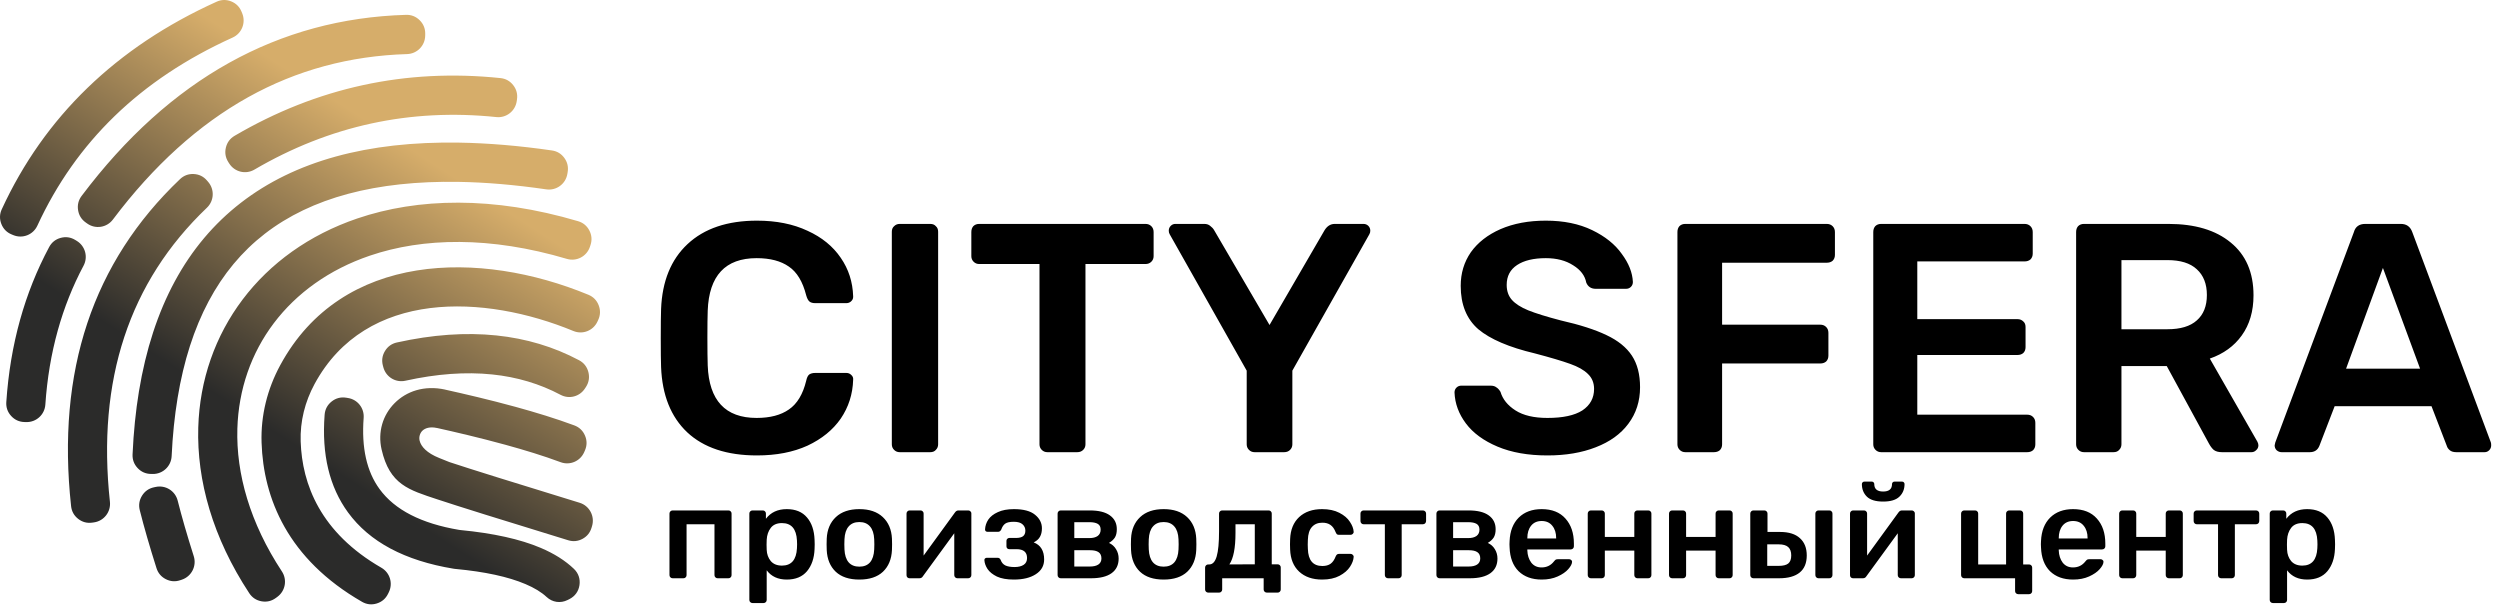
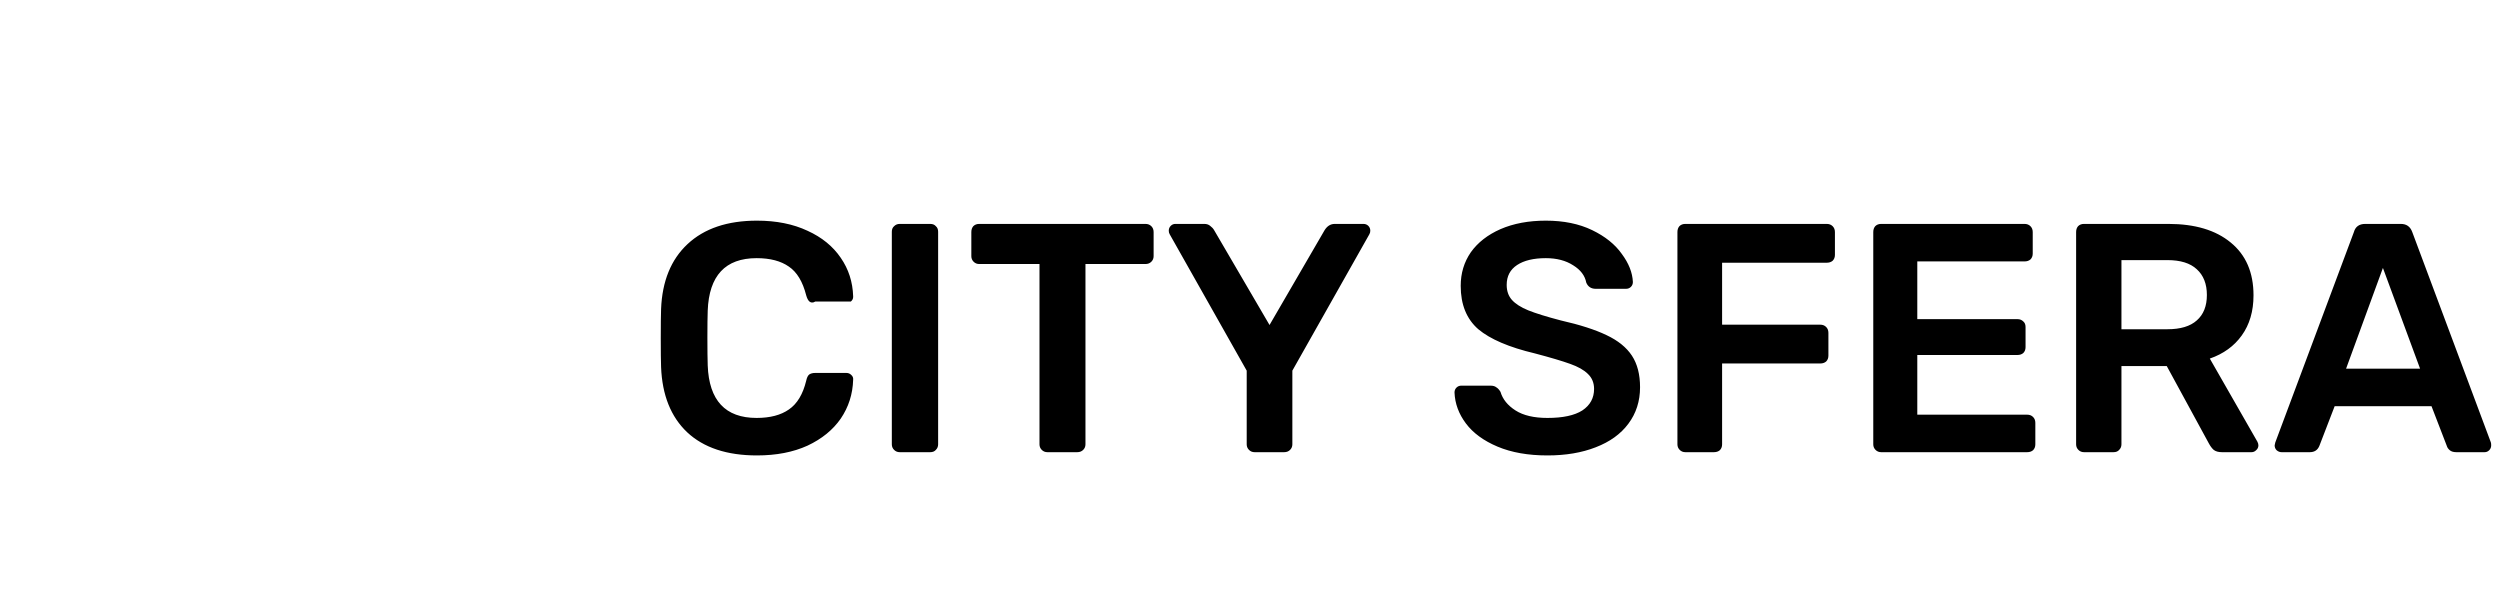
<svg xmlns="http://www.w3.org/2000/svg" width="575" height="141" viewBox="0 0 575 141" fill="none">
-   <path d="M25.283 115.422C25.531 117.727 23.914 119.817 21.628 120.146L21.218 120.204C20.026 120.375 18.935 120.085 17.984 119.344C17.031 118.603 16.481 117.616 16.351 116.412C12.974 85.375 21.326 60.304 41.404 41.2C42.285 40.363 43.35 39.967 44.562 40.026C45.775 40.085 46.796 40.583 47.591 41.503L47.878 41.836C49.381 43.574 49.256 46.188 47.594 47.773C29.692 64.858 22.254 87.408 25.283 115.422ZM19.216 61.108C16.728 65.783 14.751 70.748 13.288 76.004C11.787 81.4 10.833 87.088 10.429 93.066C10.273 95.366 8.341 97.133 6.045 97.077L5.62 97.067C4.407 97.035 3.375 96.563 2.559 95.664C1.742 94.765 1.367 93.69 1.45 92.477C1.895 85.85 2.951 79.543 4.618 73.556C6.251 67.69 8.478 62.115 11.299 56.833C11.876 55.751 12.772 55.034 13.952 54.713C15.132 54.391 16.267 54.554 17.31 55.192L17.669 55.412C19.612 56.601 20.289 59.098 19.217 61.111L19.216 61.108ZM26.342 26.723C18.95 33.882 13.032 42.277 8.59 51.908C7.624 54.002 5.186 54.958 3.062 54.078L2.663 53.912C1.543 53.448 0.749 52.635 0.308 51.503C-0.134 50.371 -0.1 49.234 0.408 48.13C5.308 37.501 11.868 28.206 20.087 20.247C28.365 12.231 38.278 5.613 49.823 0.393C50.922 -0.104 52.046 -0.13 53.164 0.316C54.284 0.763 55.084 1.556 55.545 2.672L55.709 3.071C56.592 5.218 55.618 7.682 53.509 8.637C42.888 13.438 33.831 19.468 26.339 26.723H26.342ZM83.269 138.418C66.178 128.591 60.577 114.609 60.161 101.793C59.96 95.568 61.476 89.491 64.453 83.993C78.638 57.798 110.394 57.49 135.332 67.795C136.457 68.259 137.253 69.075 137.695 70.212C138.136 71.349 138.099 72.491 137.583 73.597L137.404 73.979C136.434 76.061 134.007 77.009 131.889 76.134C111.483 67.703 84.196 66.443 72.35 88.32C70.135 92.412 69.007 96.918 69.154 101.52C69.473 111.386 73.696 122.508 87.717 130.578C89.689 131.714 90.435 134.188 89.421 136.229L89.235 136.605C88.689 137.705 87.811 138.447 86.639 138.804C85.468 139.161 84.33 139.029 83.269 138.418ZM80.048 117.863C75.762 111.995 73.967 104.504 74.663 95.391C74.759 94.148 75.308 93.114 76.283 92.341C77.258 91.569 78.388 91.275 79.613 91.47L80.042 91.539C82.251 91.893 83.811 93.874 83.64 96.114C83.119 102.978 84.34 108.436 87.299 112.487C90.797 117.278 96.898 120.407 105.598 121.872C105.703 121.89 105.792 121.902 105.898 121.911C113.492 122.641 119.648 124.009 124.366 126.011C127.469 127.329 130.013 128.937 131.998 130.834C133.041 131.833 133.494 133.158 133.28 134.589C133.066 136.019 132.243 137.154 130.952 137.799L130.545 138.003C128.916 138.819 127.046 138.547 125.713 137.302C124.532 136.199 122.912 135.211 120.854 134.338C116.88 132.651 111.522 131.49 104.785 130.86C104.744 130.857 104.71 130.852 104.671 130.849L104.51 130.829C104.445 130.821 104.39 130.815 104.325 130.803C93.087 128.949 84.993 124.635 80.048 117.863ZM93.235 87.569C90.999 88.064 88.77 86.709 88.173 84.489L88.066 84.093C87.749 82.915 87.908 81.784 88.538 80.743C89.168 79.698 90.093 79.034 91.28 78.77C99.45 76.957 107.073 76.416 114.148 77.148C121.025 77.859 127.37 79.76 133.183 82.85C134.288 83.438 135.017 84.365 135.327 85.58C135.638 86.795 135.445 87.961 134.761 89.01L134.527 89.368C133.309 91.232 130.901 91.854 128.939 90.814C124.154 88.276 118.915 86.712 113.224 86.124C107.101 85.491 100.437 85.974 93.235 87.569ZM130.396 59.546C112.736 54.316 97.317 54.634 85.065 58.803C75.705 61.989 68.195 67.428 62.974 74.338C57.795 81.192 54.856 89.541 54.593 98.603C54.292 108.954 57.493 120.268 64.837 131.43C66.095 133.341 65.644 135.9 63.808 137.262L63.453 137.524C62.471 138.252 61.359 138.514 60.158 138.301C58.957 138.087 58.001 137.457 57.329 136.436C48.909 123.643 45.246 110.493 45.6 98.328C45.918 87.365 49.505 77.227 55.825 68.86C62.104 60.55 71.065 54.031 82.175 50.25C96.1 45.51 113.403 45.082 132.962 50.874C134.121 51.218 134.992 51.938 135.551 53.013C136.109 54.088 136.196 55.218 135.813 56.368L135.674 56.787C134.941 58.981 132.608 60.201 130.396 59.546ZM125.65 43.554C118.448 42.507 111.723 41.932 105.481 41.831C86.463 41.52 71.612 45.492 60.929 53.751C50.345 61.932 43.652 74.517 40.851 91.501C40.153 95.733 39.695 100.204 39.477 104.911C39.37 107.229 37.447 109.045 35.136 109.013L34.712 109.006C33.508 108.989 32.477 108.533 31.653 107.654C30.827 106.775 30.436 105.716 30.489 104.509C30.721 99.379 31.21 94.552 31.956 90.025C35.139 70.725 42.962 56.258 55.422 46.625C67.786 37.066 84.515 32.46 105.604 32.805C112.309 32.914 119.424 33.514 126.947 34.604C128.13 34.775 129.088 35.353 129.794 36.32C130.5 37.288 130.76 38.379 130.565 39.563L130.493 40C130.114 42.308 127.956 43.89 125.65 43.554ZM35.993 130.673C34.399 125.646 33.117 121.203 32.146 117.341C31.851 116.165 32.025 115.042 32.664 114.013C33.303 112.984 34.229 112.332 35.412 112.079L35.821 111.994C38.074 111.513 40.304 112.906 40.868 115.147C41.79 118.805 43.022 123.066 44.566 127.933C45.277 130.176 44.05 132.587 41.823 133.325L41.42 133.458C40.292 133.831 39.187 133.746 38.129 133.202C37.071 132.66 36.353 131.81 35.993 130.673ZM114.169 26.927C104.255 25.901 94.663 26.394 85.394 28.406C76.109 30.421 67.145 33.959 58.501 39.016C56.513 40.179 53.966 39.56 52.728 37.614L52.506 37.265C51.855 36.241 51.668 35.12 51.952 33.939C52.236 32.758 52.913 31.846 53.958 31.235C63.446 25.676 73.287 21.791 83.474 19.581C93.67 17.367 104.215 16.826 115.105 17.96C116.308 18.085 117.298 18.634 118.043 19.592C118.788 20.548 119.079 21.646 118.908 22.848L118.85 23.259C118.524 25.546 116.456 27.166 114.166 26.93L114.169 26.927ZM93.636 12.44C80.436 12.836 68.259 16.134 57.107 22.337C45.708 28.676 35.326 38.065 25.961 50.501C24.562 52.36 21.938 52.762 20.05 51.408L19.701 51.158C18.724 50.457 18.136 49.499 17.955 48.307C17.773 47.116 18.047 46.025 18.771 45.064C28.905 31.597 40.222 21.386 52.721 14.435C65.157 7.519 78.714 3.846 93.389 3.414C94.602 3.379 95.658 3.796 96.522 4.649C97.385 5.503 97.817 6.557 97.801 7.775L97.794 8.2C97.762 10.503 95.93 12.371 93.636 12.44ZM87.896 97.573C88.416 95.76 89.399 94.091 90.762 92.719C93.454 90.009 97.561 88.548 102.386 89.605L102.399 89.618C106.622 90.556 112.572 91.929 118.593 93.582C123.186 94.843 127.898 96.28 132.099 97.842C133.246 98.269 134.077 99.064 134.554 100.196C135.033 101.326 135.026 102.478 134.534 103.603L134.363 103.996C133.449 106.087 131.076 107.097 128.943 106.302C125.021 104.839 120.564 103.481 116.201 102.286C110.191 100.637 104.488 99.318 100.47 98.425L100.469 98.435C98.947 98.101 97.782 98.43 97.117 99.099C96.853 99.367 96.655 99.712 96.543 100.103C96.429 100.497 96.412 100.92 96.508 101.336C96.822 102.714 98.192 104.202 101.001 105.33L103.23 106.224C103.314 106.258 103.388 106.284 103.473 106.314C107.977 107.809 117.926 110.918 133.32 115.637C135.577 116.329 136.857 118.739 136.169 121.004L136.049 121.398C135.705 122.532 135.005 123.386 133.963 123.943C132.921 124.5 131.826 124.606 130.696 124.26C115.273 119.531 105.242 116.398 100.607 114.857C94.042 112.676 89.624 111.499 87.762 103.362C87.306 101.366 87.378 99.389 87.897 97.578L87.896 97.573Z" fill="url(#paint0_linear_1186_2)" />
-   <path d="M174.1 104.75C167.2 104.75 161.85 102.975 158.05 99.425C154.3 95.875 152.3 90.875 152.05 84.425C152 83.075 151.975 80.875 151.975 77.825C151.975 74.725 152 72.475 152.05 71.075C152.3 64.675 154.325 59.7 158.125 56.15C161.975 52.55 167.3 50.75 174.1 50.75C178.55 50.75 182.425 51.525 185.725 53.075C189.025 54.575 191.575 56.65 193.375 59.3C195.175 61.9 196.125 64.85 196.225 68.15V68.3C196.225 68.7 196.05 69.05 195.7 69.35C195.4 69.6 195.05 69.725 194.65 69.725H187.525C186.925 69.725 186.475 69.6 186.175 69.35C185.875 69.1 185.625 68.625 185.425 67.925C184.625 64.775 183.3 62.575 181.45 61.325C179.6 60.025 177.125 59.375 174.025 59.375C166.825 59.375 163.075 63.4 162.775 71.45C162.725 72.8 162.7 74.875 162.7 77.675C162.7 80.475 162.725 82.6 162.775 84.05C163.075 92.1 166.825 96.125 174.025 96.125C177.125 96.125 179.6 95.475 181.45 94.175C183.35 92.875 184.675 90.675 185.425 87.575C185.575 86.875 185.8 86.4 186.1 86.15C186.45 85.9 186.925 85.775 187.525 85.775H194.65C195.1 85.775 195.475 85.925 195.775 86.225C196.125 86.525 196.275 86.9 196.225 87.35C196.125 90.65 195.175 93.625 193.375 96.275C191.575 98.875 189.025 100.95 185.725 102.5C182.425 104 178.55 104.75 174.1 104.75ZM206.92 104C206.42 104 205.995 103.825 205.645 103.475C205.295 103.125 205.12 102.7 205.12 102.2V53.3C205.12 52.75 205.295 52.325 205.645 52.025C205.995 51.675 206.42 51.5 206.92 51.5H213.97C214.52 51.5 214.945 51.675 215.245 52.025C215.595 52.325 215.77 52.75 215.77 53.3V102.2C215.77 102.7 215.595 103.125 215.245 103.475C214.945 103.825 214.52 104 213.97 104H206.92ZM240.882 104C240.382 104 239.957 103.825 239.607 103.475C239.257 103.125 239.082 102.7 239.082 102.2V60.725H225.207C224.707 60.725 224.282 60.55 223.932 60.2C223.582 59.85 223.407 59.425 223.407 58.925V53.375C223.407 52.825 223.557 52.375 223.857 52.025C224.207 51.675 224.657 51.5 225.207 51.5H263.457C264.007 51.5 264.457 51.675 264.807 52.025C265.157 52.375 265.332 52.825 265.332 53.375V58.925C265.332 59.425 265.157 59.85 264.807 60.2C264.457 60.55 264.007 60.725 263.457 60.725H249.657V102.2C249.657 102.7 249.482 103.125 249.132 103.475C248.782 103.825 248.332 104 247.782 104H240.882ZM288.542 104C288.042 104 287.617 103.825 287.267 103.475C286.917 103.125 286.742 102.7 286.742 102.2V85.25L269.042 53.9C268.892 53.65 268.817 53.375 268.817 53.075C268.817 52.625 268.967 52.25 269.267 51.95C269.567 51.65 269.917 51.5 270.317 51.5H276.992C277.542 51.5 277.992 51.65 278.342 51.95C278.742 52.25 279.042 52.575 279.242 52.925L291.992 74.75L304.667 52.925C305.267 51.975 306.042 51.5 306.992 51.5H313.592C314.042 51.5 314.417 51.65 314.717 51.95C315.017 52.25 315.167 52.625 315.167 53.075C315.167 53.375 315.092 53.65 314.942 53.9L297.242 85.25V102.2C297.242 102.7 297.067 103.125 296.717 103.475C296.367 103.825 295.917 104 295.367 104H288.542ZM355.913 104.75C351.463 104.75 347.638 104.075 344.438 102.725C341.238 101.375 338.813 99.6 337.163 97.4C335.513 95.2 334.638 92.825 334.538 90.275C334.538 89.825 334.688 89.45 334.988 89.15C335.288 88.85 335.663 88.7 336.113 88.7H342.788C343.388 88.7 343.838 88.825 344.138 89.075C344.488 89.275 344.813 89.625 345.113 90.125C345.613 91.825 346.763 93.25 348.563 94.4C350.363 95.55 352.813 96.125 355.913 96.125C359.463 96.125 362.138 95.55 363.938 94.4C365.738 93.2 366.638 91.55 366.638 89.45C366.638 88.05 366.163 86.9 365.213 86C364.313 85.1 362.938 84.325 361.088 83.675C359.288 83.025 356.588 82.225 352.988 81.275C347.088 79.875 342.763 78.025 340.013 75.725C337.313 73.375 335.963 70.05 335.963 65.75C335.963 62.85 336.738 60.275 338.288 58.025C339.888 55.775 342.163 54 345.113 52.7C348.113 51.4 351.588 50.75 355.538 50.75C359.638 50.75 363.188 51.475 366.188 52.925C369.188 54.375 371.463 56.2 373.013 58.4C374.613 60.55 375.463 62.7 375.563 64.85C375.563 65.3 375.413 65.675 375.113 65.975C374.813 66.275 374.438 66.425 373.988 66.425H367.013C365.963 66.425 365.238 65.95 364.838 65C364.538 63.4 363.538 62.075 361.838 61.025C360.138 59.925 358.038 59.375 355.538 59.375C352.738 59.375 350.538 59.9 348.938 60.95C347.338 62 346.538 63.525 346.538 65.525C346.538 66.925 346.938 68.075 347.738 68.975C348.538 69.875 349.788 70.675 351.488 71.375C353.238 72.075 355.738 72.85 358.988 73.7C363.388 74.7 366.888 75.825 369.488 77.075C372.138 78.325 374.088 79.9 375.338 81.8C376.588 83.7 377.213 86.125 377.213 89.075C377.213 92.275 376.313 95.075 374.513 97.475C372.763 99.825 370.263 101.625 367.013 102.875C363.813 104.125 360.113 104.75 355.913 104.75ZM387.608 104C387.108 104 386.683 103.825 386.333 103.475C385.983 103.125 385.808 102.7 385.808 102.2V53.375C385.808 52.825 385.958 52.375 386.258 52.025C386.608 51.675 387.058 51.5 387.608 51.5H420.158C420.708 51.5 421.158 51.675 421.508 52.025C421.858 52.375 422.033 52.825 422.033 53.375V58.625C422.033 59.175 421.858 59.625 421.508 59.975C421.158 60.275 420.708 60.425 420.158 60.425H396.083V74.675H418.658C419.208 74.675 419.658 74.85 420.008 75.2C420.358 75.55 420.533 76 420.533 76.55V81.8C420.533 82.35 420.358 82.8 420.008 83.15C419.658 83.45 419.208 83.6 418.658 83.6H396.083V102.2C396.083 102.75 395.908 103.2 395.558 103.55C395.208 103.85 394.758 104 394.208 104H387.608ZM432.652 104C432.152 104 431.727 103.825 431.377 103.475C431.027 103.125 430.852 102.7 430.852 102.2V53.375C430.852 52.825 431.002 52.375 431.302 52.025C431.652 51.675 432.102 51.5 432.652 51.5H465.652C466.202 51.5 466.652 51.675 467.002 52.025C467.352 52.375 467.527 52.825 467.527 53.375V58.325C467.527 58.875 467.352 59.325 467.002 59.675C466.652 59.975 466.202 60.125 465.652 60.125H440.977V73.4H464.002C464.552 73.4 465.002 73.575 465.352 73.925C465.702 74.225 465.877 74.65 465.877 75.2V79.85C465.877 80.4 465.702 80.85 465.352 81.2C465.002 81.5 464.552 81.65 464.002 81.65H440.977V95.375H466.252C466.802 95.375 467.252 95.55 467.602 95.9C467.952 96.25 468.127 96.7 468.127 97.25V102.2C468.127 102.75 467.952 103.2 467.602 103.55C467.252 103.85 466.802 104 466.252 104H432.652ZM479.307 104C478.807 104 478.382 103.825 478.032 103.475C477.682 103.125 477.507 102.7 477.507 102.2V53.375C477.507 52.825 477.657 52.375 477.957 52.025C478.307 51.675 478.757 51.5 479.307 51.5H498.732C504.832 51.5 509.607 52.925 513.057 55.775C516.557 58.625 518.307 62.675 518.307 67.925C518.307 71.575 517.407 74.65 515.607 77.15C513.857 79.6 511.407 81.375 508.257 82.475L519.207 101.6C519.357 101.9 519.432 102.175 519.432 102.425C519.432 102.875 519.257 103.25 518.907 103.55C518.607 103.85 518.257 104 517.857 104H511.032C510.232 104 509.607 103.825 509.157 103.475C508.757 103.125 508.382 102.625 508.032 101.975L498.357 84.2H487.932V102.2C487.932 102.7 487.757 103.125 487.407 103.475C487.107 103.825 486.682 104 486.132 104H479.307ZM498.507 75.725C501.507 75.725 503.757 75.05 505.257 73.7C506.807 72.35 507.582 70.4 507.582 67.85C507.582 65.3 506.807 63.325 505.257 61.925C503.757 60.525 501.507 59.825 498.507 59.825H487.932V75.725H498.507ZM524.746 104C524.346 104 523.971 103.85 523.621 103.55C523.321 103.25 523.171 102.875 523.171 102.425L523.321 101.75L541.396 53.375C541.746 52.125 542.621 51.5 544.021 51.5H552.196C553.496 51.5 554.371 52.125 554.821 53.375L572.896 101.75C572.946 101.9 572.971 102.125 572.971 102.425C572.971 102.875 572.821 103.25 572.521 103.55C572.221 103.85 571.871 104 571.471 104H564.946C564.296 104 563.796 103.85 563.446 103.55C563.096 103.25 562.871 102.925 562.771 102.575L559.246 93.425H536.971L533.446 102.575C533.046 103.525 532.321 104 531.271 104H524.746ZM556.621 84.8L548.071 61.625L539.596 84.8H556.621Z" fill="black" />
-   <path d="M154.7 133C154.5 133 154.33 132.93 154.19 132.79C154.05 132.65 153.98 132.48 153.98 132.28V118.12C153.98 117.92 154.05 117.75 154.19 117.61C154.33 117.47 154.5 117.4 154.7 117.4H167.54C167.76 117.4 167.93 117.47 168.05 117.61C168.19 117.73 168.26 117.9 168.26 118.12V132.28C168.26 132.48 168.19 132.65 168.05 132.79C167.93 132.93 167.76 133 167.54 133H165.05C164.85 133 164.68 132.93 164.54 132.79C164.4 132.65 164.33 132.48 164.33 132.28V120.58H157.91V132.28C157.91 132.48 157.84 132.65 157.7 132.79C157.58 132.93 157.41 133 157.19 133H154.7ZM173.07 138.7C172.87 138.7 172.7 138.63 172.56 138.49C172.42 138.37 172.35 138.2 172.35 137.98V118.12C172.35 117.9 172.42 117.73 172.56 117.61C172.7 117.47 172.87 117.4 173.07 117.4H175.44C175.66 117.4 175.83 117.47 175.95 117.61C176.09 117.73 176.16 117.9 176.16 118.12V119.32C177.28 117.84 178.88 117.1 180.96 117.1C182.98 117.1 184.53 117.74 185.61 119.02C186.69 120.28 187.27 121.99 187.35 124.15C187.37 124.39 187.38 124.74 187.38 125.2C187.38 125.68 187.37 126.04 187.35 126.28C187.27 128.38 186.69 130.08 185.61 131.38C184.53 132.66 182.98 133.3 180.96 133.3C178.94 133.3 177.4 132.59 176.34 131.17V137.98C176.34 138.2 176.27 138.37 176.13 138.49C176.01 138.63 175.84 138.7 175.62 138.7H173.07ZM179.85 130.09C182.01 130.09 183.16 128.76 183.3 126.1C183.32 125.9 183.33 125.6 183.33 125.2C183.33 124.8 183.32 124.5 183.3 124.3C183.16 121.64 182.01 120.31 179.85 120.31C178.69 120.31 177.83 120.68 177.27 121.42C176.71 122.16 176.4 123.07 176.34 124.15L176.31 125.29L176.34 126.46C176.38 127.46 176.69 128.32 177.27 129.04C177.87 129.74 178.73 130.09 179.85 130.09ZM197.648 133.3C195.308 133.3 193.498 132.7 192.218 131.5C190.938 130.28 190.248 128.62 190.148 126.52L190.118 125.2L190.148 123.88C190.248 121.8 190.948 120.15 192.248 118.93C193.548 117.71 195.348 117.1 197.648 117.1C199.948 117.1 201.748 117.71 203.048 118.93C204.348 120.15 205.048 121.8 205.148 123.88C205.168 124.12 205.178 124.56 205.178 125.2C205.178 125.84 205.168 126.28 205.148 126.52C205.048 128.62 204.358 130.28 203.078 131.5C201.798 132.7 199.988 133.3 197.648 133.3ZM197.648 130.33C198.708 130.33 199.528 130 200.108 129.34C200.688 128.66 201.008 127.67 201.068 126.37C201.088 126.17 201.098 125.78 201.098 125.2C201.098 124.62 201.088 124.23 201.068 124.03C201.008 122.73 200.688 121.75 200.108 121.09C199.528 120.41 198.708 120.07 197.648 120.07C196.588 120.07 195.768 120.41 195.188 121.09C194.608 121.75 194.288 122.73 194.228 124.03L194.198 125.2L194.228 126.37C194.288 127.67 194.608 128.66 195.188 129.34C195.768 130 196.588 130.33 197.648 130.33ZM222.721 117.4C222.901 117.4 223.061 117.47 223.201 117.61C223.341 117.73 223.411 117.88 223.411 118.06V132.28C223.411 132.48 223.341 132.65 223.201 132.79C223.061 132.93 222.891 133 222.691 133H220.201C220.001 133 219.831 132.93 219.691 132.79C219.551 132.65 219.481 132.48 219.481 132.28V122.65L212.281 132.52C212.101 132.84 211.831 133 211.471 133H209.191C209.011 133 208.851 132.94 208.711 132.82C208.571 132.68 208.501 132.51 208.501 132.31V118.12C208.501 117.92 208.571 117.75 208.711 117.61C208.851 117.47 209.021 117.4 209.221 117.4H211.711C211.931 117.4 212.101 117.47 212.221 117.61C212.361 117.73 212.431 117.9 212.431 118.12V127.78L219.631 117.88C219.851 117.56 220.121 117.4 220.441 117.4H222.721ZM233.193 133.3C231.593 133.3 230.293 133.07 229.293 132.61C228.313 132.13 227.593 131.55 227.133 130.87C226.693 130.19 226.453 129.52 226.413 128.86V128.77C226.413 128.63 226.463 128.52 226.563 128.44C226.683 128.34 226.813 128.29 226.953 128.29H229.413C229.613 128.29 229.763 128.33 229.863 128.41C229.983 128.49 230.083 128.62 230.163 128.8C230.363 129.38 230.723 129.8 231.243 130.06C231.783 130.3 232.483 130.42 233.343 130.42C234.223 130.42 234.923 130.25 235.443 129.91C235.963 129.57 236.223 129.05 236.223 128.35C236.223 126.99 235.413 126.31 233.793 126.31H232.143C231.943 126.31 231.783 126.25 231.663 126.13C231.543 126.01 231.483 125.85 231.483 125.65V124.39C231.483 124.21 231.543 124.06 231.663 123.94C231.783 123.8 231.943 123.73 232.143 123.73H233.673C234.393 123.73 234.933 123.6 235.293 123.34C235.653 123.06 235.833 122.63 235.833 122.05C235.833 121.47 235.623 120.99 235.203 120.61C234.783 120.21 234.103 120.01 233.163 120.01C232.263 120.01 231.613 120.15 231.213 120.43C230.813 120.71 230.503 121.17 230.283 121.81C230.183 121.99 230.073 122.12 229.953 122.2C229.853 122.28 229.703 122.32 229.503 122.32H227.133C226.973 122.32 226.833 122.27 226.713 122.17C226.593 122.05 226.543 121.91 226.563 121.75C226.603 120.95 226.853 120.2 227.313 119.5C227.793 118.8 228.523 118.23 229.503 117.79C230.483 117.33 231.713 117.1 233.193 117.1C235.393 117.1 237.013 117.53 238.053 118.39C239.113 119.25 239.643 120.29 239.643 121.51C239.643 122.29 239.493 122.94 239.193 123.46C238.913 123.98 238.433 124.41 237.753 124.75C239.353 125.37 240.153 126.68 240.153 128.68C240.153 130.12 239.513 131.25 238.233 132.07C236.973 132.89 235.293 133.3 233.193 133.3ZM243.968 133C243.768 133 243.598 132.93 243.458 132.79C243.318 132.65 243.248 132.48 243.248 132.28V118.12C243.248 117.92 243.318 117.75 243.458 117.61C243.598 117.47 243.768 117.4 243.968 117.4H250.628C252.688 117.4 254.238 117.78 255.278 118.54C256.338 119.3 256.868 120.36 256.868 121.72C256.868 122.52 256.718 123.16 256.418 123.64C256.118 124.1 255.668 124.51 255.068 124.87C255.768 125.19 256.308 125.67 256.688 126.31C257.088 126.95 257.288 127.67 257.288 128.47C257.288 129.93 256.748 131.05 255.668 131.83C254.588 132.61 253.018 133 250.958 133H243.968ZM250.568 123.76C251.368 123.76 251.998 123.6 252.458 123.28C252.918 122.94 253.148 122.45 253.148 121.81C253.148 121.19 252.928 120.75 252.488 120.49C252.048 120.23 251.408 120.1 250.568 120.1H247.088V123.76H250.568ZM250.688 130.3C251.508 130.3 252.148 130.15 252.608 129.85C253.088 129.53 253.328 129.06 253.328 128.44C253.328 127.78 253.108 127.3 252.668 127C252.248 126.7 251.588 126.55 250.688 126.55H247.088V130.3H250.688ZM267.638 133.3C265.298 133.3 263.488 132.7 262.208 131.5C260.928 130.28 260.238 128.62 260.138 126.52L260.108 125.2L260.138 123.88C260.238 121.8 260.938 120.15 262.238 118.93C263.538 117.71 265.338 117.1 267.638 117.1C269.938 117.1 271.738 117.71 273.038 118.93C274.338 120.15 275.038 121.8 275.138 123.88C275.158 124.12 275.168 124.56 275.168 125.2C275.168 125.84 275.158 126.28 275.138 126.52C275.038 128.62 274.348 130.28 273.068 131.5C271.788 132.7 269.978 133.3 267.638 133.3ZM267.638 130.33C268.698 130.33 269.518 130 270.098 129.34C270.678 128.66 270.998 127.67 271.058 126.37C271.078 126.17 271.088 125.78 271.088 125.2C271.088 124.62 271.078 124.23 271.058 124.03C270.998 122.73 270.678 121.75 270.098 121.09C269.518 120.41 268.698 120.07 267.638 120.07C266.578 120.07 265.758 120.41 265.178 121.09C264.598 121.75 264.278 122.73 264.218 124.03L264.188 125.2L264.218 126.37C264.278 127.67 264.598 128.66 265.178 129.34C265.758 130 266.578 130.33 267.638 130.33ZM277.892 136.3C277.692 136.3 277.522 136.23 277.382 136.09C277.242 135.97 277.172 135.8 277.172 135.58V130.54C277.172 130.34 277.242 130.17 277.382 130.03C277.522 129.89 277.692 129.82 277.892 129.82H278.132C278.912 129.82 279.482 129.2 279.842 127.96C280.202 126.72 280.382 124.79 280.382 122.17V118.12C280.382 117.9 280.452 117.73 280.592 117.61C280.732 117.47 280.902 117.4 281.102 117.4H291.782C292.002 117.4 292.172 117.47 292.292 117.61C292.432 117.73 292.502 117.9 292.502 118.12V129.79H293.852C294.072 129.79 294.242 129.86 294.362 130C294.502 130.12 294.572 130.29 294.572 130.51V135.58C294.572 135.8 294.502 135.97 294.362 136.09C294.242 136.23 294.072 136.3 293.852 136.3H291.392C291.172 136.3 290.992 136.23 290.852 136.09C290.712 135.95 290.642 135.78 290.642 135.58V133H281.102V135.58C281.102 135.8 281.032 135.97 280.892 136.09C280.772 136.23 280.602 136.3 280.382 136.3H277.892ZM288.602 129.79V120.58H284.162V122.59C284.162 126.03 283.692 128.44 282.752 129.82L288.602 129.79ZM304.08 133.3C301.88 133.3 300.12 132.69 298.8 131.47C297.5 130.25 296.81 128.56 296.73 126.4L296.7 125.2L296.73 124C296.81 121.84 297.5 120.15 298.8 118.93C300.12 117.71 301.88 117.1 304.08 117.1C305.64 117.1 306.96 117.38 308.04 117.94C309.14 118.5 309.95 119.19 310.47 120.01C311.01 120.81 311.3 121.57 311.34 122.29C311.36 122.49 311.29 122.66 311.13 122.8C310.99 122.94 310.82 123.01 310.62 123.01H307.98C307.78 123.01 307.62 122.97 307.5 122.89C307.4 122.79 307.3 122.63 307.2 122.41C306.9 121.63 306.5 121.07 306 120.73C305.52 120.39 304.9 120.22 304.14 120.22C303.12 120.22 302.32 120.55 301.74 121.21C301.16 121.85 300.85 122.83 300.81 124.15L300.78 125.26L300.81 126.25C300.89 128.87 302 130.18 304.14 130.18C304.92 130.18 305.55 130.01 306.03 129.67C306.51 129.33 306.9 128.77 307.2 127.99C307.3 127.77 307.4 127.62 307.5 127.54C307.62 127.44 307.78 127.39 307.98 127.39H310.62C310.82 127.39 310.99 127.46 311.13 127.6C311.29 127.74 311.36 127.91 311.34 128.11C311.3 128.81 311.02 129.56 310.5 130.36C309.98 131.16 309.18 131.85 308.1 132.43C307.02 133.01 305.68 133.3 304.08 133.3ZM319.238 133C319.038 133 318.868 132.93 318.728 132.79C318.588 132.65 318.518 132.48 318.518 132.28V120.58H313.628C313.428 120.58 313.258 120.51 313.118 120.37C312.978 120.23 312.908 120.05 312.908 119.83V118.12C312.908 117.9 312.978 117.73 313.118 117.61C313.258 117.47 313.428 117.4 313.628 117.4H327.248C327.468 117.4 327.648 117.47 327.788 117.61C327.928 117.75 327.998 117.92 327.998 118.12V119.83C327.998 120.03 327.928 120.21 327.788 120.37C327.648 120.51 327.468 120.58 327.248 120.58H322.388V132.28C322.388 132.48 322.318 132.65 322.178 132.79C322.058 132.93 321.888 133 321.668 133H319.238ZM331.096 133C330.896 133 330.726 132.93 330.586 132.79C330.446 132.65 330.376 132.48 330.376 132.28V118.12C330.376 117.92 330.446 117.75 330.586 117.61C330.726 117.47 330.896 117.4 331.096 117.4H337.756C339.816 117.4 341.366 117.78 342.406 118.54C343.466 119.3 343.996 120.36 343.996 121.72C343.996 122.52 343.846 123.16 343.546 123.64C343.246 124.1 342.796 124.51 342.196 124.87C342.896 125.19 343.436 125.67 343.816 126.31C344.216 126.95 344.416 127.67 344.416 128.47C344.416 129.93 343.876 131.05 342.796 131.83C341.716 132.61 340.146 133 338.086 133H331.096ZM337.696 123.76C338.496 123.76 339.126 123.6 339.586 123.28C340.046 122.94 340.276 122.45 340.276 121.81C340.276 121.19 340.056 120.75 339.616 120.49C339.176 120.23 338.536 120.1 337.696 120.1H334.216V123.76H337.696ZM337.816 130.3C338.636 130.3 339.276 130.15 339.736 129.85C340.216 129.53 340.456 129.06 340.456 128.44C340.456 127.78 340.236 127.3 339.796 127C339.376 126.7 338.716 126.55 337.816 126.55H334.216V130.3H337.816ZM354.587 133.3C352.367 133.3 350.597 132.66 349.277 131.38C347.977 130.08 347.287 128.26 347.207 125.92L347.177 125.17L347.207 124.42C347.307 122.14 348.007 120.35 349.307 119.05C350.627 117.75 352.387 117.1 354.587 117.1C356.947 117.1 358.767 117.82 360.047 119.26C361.347 120.7 361.997 122.62 361.997 125.02V125.65C361.997 125.85 361.927 126.02 361.787 126.16C361.647 126.3 361.467 126.37 361.247 126.37H351.287V126.61C351.327 127.71 351.627 128.64 352.187 129.4C352.767 130.14 353.557 130.51 354.557 130.51C355.737 130.51 356.687 130.05 357.407 129.13C357.587 128.91 357.727 128.77 357.827 128.71C357.947 128.65 358.117 128.62 358.337 128.62H360.917C361.097 128.62 361.247 128.68 361.367 128.8C361.507 128.9 361.577 129.03 361.577 129.19C361.577 129.67 361.287 130.24 360.707 130.9C360.147 131.54 359.337 132.1 358.277 132.58C357.217 133.06 355.987 133.3 354.587 133.3ZM357.917 123.85V123.76C357.917 122.58 357.617 121.63 357.017 120.91C356.437 120.19 355.627 119.83 354.587 119.83C353.547 119.83 352.737 120.19 352.157 120.91C351.577 121.63 351.287 122.58 351.287 123.76V123.85H357.917ZM365.901 133C365.701 133 365.531 132.93 365.391 132.79C365.251 132.65 365.181 132.48 365.181 132.28V118.12C365.181 117.92 365.251 117.75 365.391 117.61C365.531 117.47 365.701 117.4 365.901 117.4H368.391C368.611 117.4 368.781 117.47 368.901 117.61C369.041 117.73 369.111 117.9 369.111 118.12V123.49H375.891V118.12C375.891 117.9 375.961 117.73 376.101 117.61C376.241 117.47 376.411 117.4 376.611 117.4H379.101C379.321 117.4 379.491 117.47 379.611 117.61C379.751 117.73 379.821 117.9 379.821 118.12V132.28C379.821 132.48 379.751 132.65 379.611 132.79C379.491 132.93 379.321 133 379.101 133H376.611C376.411 133 376.241 132.93 376.101 132.79C375.961 132.65 375.891 132.48 375.891 132.28V126.64H369.111V132.28C369.111 132.48 369.041 132.65 368.901 132.79C368.781 132.93 368.611 133 368.391 133H365.901ZM384.593 133C384.393 133 384.223 132.93 384.083 132.79C383.943 132.65 383.873 132.48 383.873 132.28V118.12C383.873 117.92 383.943 117.75 384.083 117.61C384.223 117.47 384.393 117.4 384.593 117.4H387.083C387.303 117.4 387.473 117.47 387.593 117.61C387.733 117.73 387.803 117.9 387.803 118.12V123.49H394.583V118.12C394.583 117.9 394.653 117.73 394.793 117.61C394.933 117.47 395.103 117.4 395.303 117.4H397.793C398.013 117.4 398.183 117.47 398.303 117.61C398.443 117.73 398.513 117.9 398.513 118.12V132.28C398.513 132.48 398.443 132.65 398.303 132.79C398.183 132.93 398.013 133 397.793 133H395.303C395.103 133 394.933 132.93 394.793 132.79C394.653 132.65 394.583 132.48 394.583 132.28V126.64H387.803V132.28C387.803 132.48 387.733 132.65 387.593 132.79C387.473 132.93 387.303 133 387.083 133H384.593ZM403.284 133C403.084 133 402.914 132.93 402.774 132.79C402.634 132.65 402.564 132.48 402.564 132.28V118.12C402.564 117.92 402.634 117.75 402.774 117.61C402.914 117.47 403.084 117.4 403.284 117.4H405.804C406.004 117.4 406.174 117.47 406.314 117.61C406.454 117.75 406.524 117.92 406.524 118.12V122.35H409.434C411.434 122.35 412.954 122.83 413.994 123.79C415.034 124.73 415.554 126.05 415.554 127.75C415.554 129.49 415.014 130.8 413.934 131.68C412.854 132.56 411.274 133 409.194 133H403.284ZM418.254 133C418.054 133 417.884 132.93 417.744 132.79C417.604 132.65 417.534 132.48 417.534 132.28V118.12C417.534 117.92 417.604 117.75 417.744 117.61C417.884 117.47 418.054 117.4 418.254 117.4H420.744C420.964 117.4 421.134 117.47 421.254 117.61C421.394 117.73 421.464 117.9 421.464 118.12V132.28C421.464 132.48 421.394 132.65 421.254 132.79C421.134 132.93 420.964 133 420.744 133H418.254ZM409.104 130.15C410.104 130.15 410.834 129.97 411.294 129.61C411.754 129.23 411.984 128.61 411.984 127.75C411.984 126.89 411.754 126.25 411.294 125.83C410.834 125.41 410.104 125.2 409.104 125.2H406.464V130.15H409.104ZM439.723 117.4C439.903 117.4 440.063 117.47 440.203 117.61C440.343 117.73 440.413 117.88 440.413 118.06V132.28C440.413 132.48 440.343 132.65 440.203 132.79C440.063 132.93 439.893 133 439.693 133H437.203C437.003 133 436.833 132.93 436.693 132.79C436.553 132.65 436.483 132.48 436.483 132.28V122.65L429.283 132.52C429.103 132.84 428.833 133 428.473 133H426.193C426.013 133 425.853 132.94 425.713 132.82C425.573 132.68 425.503 132.51 425.503 132.31V118.12C425.503 117.92 425.573 117.75 425.713 117.61C425.853 117.47 426.023 117.4 426.223 117.4H428.713C428.933 117.4 429.103 117.47 429.223 117.61C429.363 117.73 429.433 117.9 429.433 118.12V127.78L436.633 117.88C436.853 117.56 437.123 117.4 437.443 117.4H439.723ZM433.123 115.36C431.423 115.36 430.183 114.99 429.403 114.25C428.623 113.49 428.233 112.52 428.233 111.34C428.233 111.18 428.283 111.05 428.383 110.95C428.483 110.83 428.623 110.77 428.803 110.77H430.513C430.693 110.77 430.833 110.83 430.933 110.95C431.033 111.05 431.083 111.18 431.083 111.34C431.083 112.48 431.763 113.05 433.123 113.05C434.483 113.05 435.163 112.48 435.163 111.34C435.163 111.18 435.213 111.05 435.313 110.95C435.413 110.83 435.553 110.77 435.733 110.77H437.473C437.653 110.77 437.793 110.83 437.893 110.95C437.993 111.05 438.043 111.18 438.043 111.34C438.043 112.52 437.643 113.49 436.843 114.25C436.063 114.99 434.823 115.36 433.123 115.36ZM464.19 136.66C463.99 136.66 463.82 136.59 463.68 136.45C463.54 136.33 463.47 136.16 463.47 135.94V133H451.77C451.57 133 451.4 132.93 451.26 132.79C451.12 132.65 451.05 132.48 451.05 132.28V118.12C451.05 117.92 451.12 117.75 451.26 117.61C451.4 117.47 451.57 117.4 451.77 117.4H454.26C454.48 117.4 454.65 117.47 454.77 117.61C454.91 117.73 454.98 117.9 454.98 118.12V129.82H461.4V118.12C461.4 117.9 461.47 117.73 461.61 117.61C461.75 117.47 461.92 117.4 462.12 117.4H464.61C464.83 117.4 465 117.47 465.12 117.61C465.26 117.73 465.33 117.9 465.33 118.12V129.82H466.68C466.88 129.82 467.05 129.89 467.19 130.03C467.33 130.17 467.4 130.34 467.4 130.54V135.94C467.4 136.16 467.33 136.33 467.19 136.45C467.07 136.59 466.9 136.66 466.68 136.66H464.19ZM476.813 133.3C474.593 133.3 472.823 132.66 471.503 131.38C470.203 130.08 469.513 128.26 469.433 125.92L469.403 125.17L469.433 124.42C469.533 122.14 470.233 120.35 471.533 119.05C472.853 117.75 474.613 117.1 476.813 117.1C479.173 117.1 480.993 117.82 482.273 119.26C483.573 120.7 484.223 122.62 484.223 125.02V125.65C484.223 125.85 484.153 126.02 484.013 126.16C483.873 126.3 483.693 126.37 483.473 126.37H473.513V126.61C473.553 127.71 473.853 128.64 474.413 129.4C474.993 130.14 475.783 130.51 476.783 130.51C477.963 130.51 478.913 130.05 479.633 129.13C479.813 128.91 479.953 128.77 480.053 128.71C480.173 128.65 480.343 128.62 480.563 128.62H483.143C483.323 128.62 483.473 128.68 483.593 128.8C483.733 128.9 483.803 129.03 483.803 129.19C483.803 129.67 483.513 130.24 482.933 130.9C482.373 131.54 481.563 132.1 480.503 132.58C479.443 133.06 478.213 133.3 476.813 133.3ZM480.143 123.85V123.76C480.143 122.58 479.843 121.63 479.243 120.91C478.663 120.19 477.853 119.83 476.813 119.83C475.773 119.83 474.963 120.19 474.383 120.91C473.803 121.63 473.513 122.58 473.513 123.76V123.85H480.143ZM488.128 133C487.928 133 487.758 132.93 487.618 132.79C487.478 132.65 487.408 132.48 487.408 132.28V118.12C487.408 117.92 487.478 117.75 487.618 117.61C487.758 117.47 487.928 117.4 488.128 117.4H490.618C490.838 117.4 491.008 117.47 491.128 117.61C491.268 117.73 491.338 117.9 491.338 118.12V123.49H498.118V118.12C498.118 117.9 498.188 117.73 498.328 117.61C498.468 117.47 498.638 117.4 498.838 117.4H501.328C501.548 117.4 501.718 117.47 501.838 117.61C501.978 117.73 502.048 117.9 502.048 118.12V132.28C502.048 132.48 501.978 132.65 501.838 132.79C501.718 132.93 501.548 133 501.328 133H498.838C498.638 133 498.468 132.93 498.328 132.79C498.188 132.65 498.118 132.48 498.118 132.28V126.64H491.338V132.28C491.338 132.48 491.268 132.65 491.128 132.79C491.008 132.93 490.838 133 490.618 133H488.128ZM510.869 133C510.669 133 510.499 132.93 510.359 132.79C510.219 132.65 510.149 132.48 510.149 132.28V120.58H505.259C505.059 120.58 504.889 120.51 504.749 120.37C504.609 120.23 504.539 120.05 504.539 119.83V118.12C504.539 117.9 504.609 117.73 504.749 117.61C504.889 117.47 505.059 117.4 505.259 117.4H518.879C519.099 117.4 519.279 117.47 519.419 117.61C519.559 117.75 519.629 117.92 519.629 118.12V119.83C519.629 120.03 519.559 120.21 519.419 120.37C519.279 120.51 519.099 120.58 518.879 120.58H514.019V132.28C514.019 132.48 513.949 132.65 513.809 132.79C513.689 132.93 513.519 133 513.299 133H510.869ZM522.757 138.7C522.557 138.7 522.387 138.63 522.247 138.49C522.107 138.37 522.037 138.2 522.037 137.98V118.12C522.037 117.9 522.107 117.73 522.247 117.61C522.387 117.47 522.557 117.4 522.757 117.4H525.127C525.347 117.4 525.517 117.47 525.637 117.61C525.777 117.73 525.847 117.9 525.847 118.12V119.32C526.967 117.84 528.567 117.1 530.647 117.1C532.667 117.1 534.217 117.74 535.297 119.02C536.377 120.28 536.957 121.99 537.037 124.15C537.057 124.39 537.067 124.74 537.067 125.2C537.067 125.68 537.057 126.04 537.037 126.28C536.957 128.38 536.377 130.08 535.297 131.38C534.217 132.66 532.667 133.3 530.647 133.3C528.627 133.3 527.087 132.59 526.027 131.17V137.98C526.027 138.2 525.957 138.37 525.817 138.49C525.697 138.63 525.527 138.7 525.307 138.7H522.757ZM529.537 130.09C531.697 130.09 532.847 128.76 532.987 126.1C533.007 125.9 533.017 125.6 533.017 125.2C533.017 124.8 533.007 124.5 532.987 124.3C532.847 121.64 531.697 120.31 529.537 120.31C528.377 120.31 527.517 120.68 526.957 121.42C526.397 122.16 526.087 123.07 526.027 124.15L525.997 125.29L526.027 126.46C526.067 127.46 526.377 128.32 526.957 129.04C527.557 129.74 528.417 130.09 529.537 130.09Z" fill="black" />
+   <path d="M174.1 104.75C167.2 104.75 161.85 102.975 158.05 99.425C154.3 95.875 152.3 90.875 152.05 84.425C152 83.075 151.975 80.875 151.975 77.825C151.975 74.725 152 72.475 152.05 71.075C152.3 64.675 154.325 59.7 158.125 56.15C161.975 52.55 167.3 50.75 174.1 50.75C178.55 50.75 182.425 51.525 185.725 53.075C189.025 54.575 191.575 56.65 193.375 59.3C195.175 61.9 196.125 64.85 196.225 68.15V68.3C196.225 68.7 196.05 69.05 195.7 69.35H187.525C186.925 69.725 186.475 69.6 186.175 69.35C185.875 69.1 185.625 68.625 185.425 67.925C184.625 64.775 183.3 62.575 181.45 61.325C179.6 60.025 177.125 59.375 174.025 59.375C166.825 59.375 163.075 63.4 162.775 71.45C162.725 72.8 162.7 74.875 162.7 77.675C162.7 80.475 162.725 82.6 162.775 84.05C163.075 92.1 166.825 96.125 174.025 96.125C177.125 96.125 179.6 95.475 181.45 94.175C183.35 92.875 184.675 90.675 185.425 87.575C185.575 86.875 185.8 86.4 186.1 86.15C186.45 85.9 186.925 85.775 187.525 85.775H194.65C195.1 85.775 195.475 85.925 195.775 86.225C196.125 86.525 196.275 86.9 196.225 87.35C196.125 90.65 195.175 93.625 193.375 96.275C191.575 98.875 189.025 100.95 185.725 102.5C182.425 104 178.55 104.75 174.1 104.75ZM206.92 104C206.42 104 205.995 103.825 205.645 103.475C205.295 103.125 205.12 102.7 205.12 102.2V53.3C205.12 52.75 205.295 52.325 205.645 52.025C205.995 51.675 206.42 51.5 206.92 51.5H213.97C214.52 51.5 214.945 51.675 215.245 52.025C215.595 52.325 215.77 52.75 215.77 53.3V102.2C215.77 102.7 215.595 103.125 215.245 103.475C214.945 103.825 214.52 104 213.97 104H206.92ZM240.882 104C240.382 104 239.957 103.825 239.607 103.475C239.257 103.125 239.082 102.7 239.082 102.2V60.725H225.207C224.707 60.725 224.282 60.55 223.932 60.2C223.582 59.85 223.407 59.425 223.407 58.925V53.375C223.407 52.825 223.557 52.375 223.857 52.025C224.207 51.675 224.657 51.5 225.207 51.5H263.457C264.007 51.5 264.457 51.675 264.807 52.025C265.157 52.375 265.332 52.825 265.332 53.375V58.925C265.332 59.425 265.157 59.85 264.807 60.2C264.457 60.55 264.007 60.725 263.457 60.725H249.657V102.2C249.657 102.7 249.482 103.125 249.132 103.475C248.782 103.825 248.332 104 247.782 104H240.882ZM288.542 104C288.042 104 287.617 103.825 287.267 103.475C286.917 103.125 286.742 102.7 286.742 102.2V85.25L269.042 53.9C268.892 53.65 268.817 53.375 268.817 53.075C268.817 52.625 268.967 52.25 269.267 51.95C269.567 51.65 269.917 51.5 270.317 51.5H276.992C277.542 51.5 277.992 51.65 278.342 51.95C278.742 52.25 279.042 52.575 279.242 52.925L291.992 74.75L304.667 52.925C305.267 51.975 306.042 51.5 306.992 51.5H313.592C314.042 51.5 314.417 51.65 314.717 51.95C315.017 52.25 315.167 52.625 315.167 53.075C315.167 53.375 315.092 53.65 314.942 53.9L297.242 85.25V102.2C297.242 102.7 297.067 103.125 296.717 103.475C296.367 103.825 295.917 104 295.367 104H288.542ZM355.913 104.75C351.463 104.75 347.638 104.075 344.438 102.725C341.238 101.375 338.813 99.6 337.163 97.4C335.513 95.2 334.638 92.825 334.538 90.275C334.538 89.825 334.688 89.45 334.988 89.15C335.288 88.85 335.663 88.7 336.113 88.7H342.788C343.388 88.7 343.838 88.825 344.138 89.075C344.488 89.275 344.813 89.625 345.113 90.125C345.613 91.825 346.763 93.25 348.563 94.4C350.363 95.55 352.813 96.125 355.913 96.125C359.463 96.125 362.138 95.55 363.938 94.4C365.738 93.2 366.638 91.55 366.638 89.45C366.638 88.05 366.163 86.9 365.213 86C364.313 85.1 362.938 84.325 361.088 83.675C359.288 83.025 356.588 82.225 352.988 81.275C347.088 79.875 342.763 78.025 340.013 75.725C337.313 73.375 335.963 70.05 335.963 65.75C335.963 62.85 336.738 60.275 338.288 58.025C339.888 55.775 342.163 54 345.113 52.7C348.113 51.4 351.588 50.75 355.538 50.75C359.638 50.75 363.188 51.475 366.188 52.925C369.188 54.375 371.463 56.2 373.013 58.4C374.613 60.55 375.463 62.7 375.563 64.85C375.563 65.3 375.413 65.675 375.113 65.975C374.813 66.275 374.438 66.425 373.988 66.425H367.013C365.963 66.425 365.238 65.95 364.838 65C364.538 63.4 363.538 62.075 361.838 61.025C360.138 59.925 358.038 59.375 355.538 59.375C352.738 59.375 350.538 59.9 348.938 60.95C347.338 62 346.538 63.525 346.538 65.525C346.538 66.925 346.938 68.075 347.738 68.975C348.538 69.875 349.788 70.675 351.488 71.375C353.238 72.075 355.738 72.85 358.988 73.7C363.388 74.7 366.888 75.825 369.488 77.075C372.138 78.325 374.088 79.9 375.338 81.8C376.588 83.7 377.213 86.125 377.213 89.075C377.213 92.275 376.313 95.075 374.513 97.475C372.763 99.825 370.263 101.625 367.013 102.875C363.813 104.125 360.113 104.75 355.913 104.75ZM387.608 104C387.108 104 386.683 103.825 386.333 103.475C385.983 103.125 385.808 102.7 385.808 102.2V53.375C385.808 52.825 385.958 52.375 386.258 52.025C386.608 51.675 387.058 51.5 387.608 51.5H420.158C420.708 51.5 421.158 51.675 421.508 52.025C421.858 52.375 422.033 52.825 422.033 53.375V58.625C422.033 59.175 421.858 59.625 421.508 59.975C421.158 60.275 420.708 60.425 420.158 60.425H396.083V74.675H418.658C419.208 74.675 419.658 74.85 420.008 75.2C420.358 75.55 420.533 76 420.533 76.55V81.8C420.533 82.35 420.358 82.8 420.008 83.15C419.658 83.45 419.208 83.6 418.658 83.6H396.083V102.2C396.083 102.75 395.908 103.2 395.558 103.55C395.208 103.85 394.758 104 394.208 104H387.608ZM432.652 104C432.152 104 431.727 103.825 431.377 103.475C431.027 103.125 430.852 102.7 430.852 102.2V53.375C430.852 52.825 431.002 52.375 431.302 52.025C431.652 51.675 432.102 51.5 432.652 51.5H465.652C466.202 51.5 466.652 51.675 467.002 52.025C467.352 52.375 467.527 52.825 467.527 53.375V58.325C467.527 58.875 467.352 59.325 467.002 59.675C466.652 59.975 466.202 60.125 465.652 60.125H440.977V73.4H464.002C464.552 73.4 465.002 73.575 465.352 73.925C465.702 74.225 465.877 74.65 465.877 75.2V79.85C465.877 80.4 465.702 80.85 465.352 81.2C465.002 81.5 464.552 81.65 464.002 81.65H440.977V95.375H466.252C466.802 95.375 467.252 95.55 467.602 95.9C467.952 96.25 468.127 96.7 468.127 97.25V102.2C468.127 102.75 467.952 103.2 467.602 103.55C467.252 103.85 466.802 104 466.252 104H432.652ZM479.307 104C478.807 104 478.382 103.825 478.032 103.475C477.682 103.125 477.507 102.7 477.507 102.2V53.375C477.507 52.825 477.657 52.375 477.957 52.025C478.307 51.675 478.757 51.5 479.307 51.5H498.732C504.832 51.5 509.607 52.925 513.057 55.775C516.557 58.625 518.307 62.675 518.307 67.925C518.307 71.575 517.407 74.65 515.607 77.15C513.857 79.6 511.407 81.375 508.257 82.475L519.207 101.6C519.357 101.9 519.432 102.175 519.432 102.425C519.432 102.875 519.257 103.25 518.907 103.55C518.607 103.85 518.257 104 517.857 104H511.032C510.232 104 509.607 103.825 509.157 103.475C508.757 103.125 508.382 102.625 508.032 101.975L498.357 84.2H487.932V102.2C487.932 102.7 487.757 103.125 487.407 103.475C487.107 103.825 486.682 104 486.132 104H479.307ZM498.507 75.725C501.507 75.725 503.757 75.05 505.257 73.7C506.807 72.35 507.582 70.4 507.582 67.85C507.582 65.3 506.807 63.325 505.257 61.925C503.757 60.525 501.507 59.825 498.507 59.825H487.932V75.725H498.507ZM524.746 104C524.346 104 523.971 103.85 523.621 103.55C523.321 103.25 523.171 102.875 523.171 102.425L523.321 101.75L541.396 53.375C541.746 52.125 542.621 51.5 544.021 51.5H552.196C553.496 51.5 554.371 52.125 554.821 53.375L572.896 101.75C572.946 101.9 572.971 102.125 572.971 102.425C572.971 102.875 572.821 103.25 572.521 103.55C572.221 103.85 571.871 104 571.471 104H564.946C564.296 104 563.796 103.85 563.446 103.55C563.096 103.25 562.871 102.925 562.771 102.575L559.246 93.425H536.971L533.446 102.575C533.046 103.525 532.321 104 531.271 104H524.746ZM556.621 84.8L548.071 61.625L539.596 84.8H556.621Z" fill="black" />
  <defs>
    <linearGradient id="paint0_linear_1186_2" x1="85.394" y1="28.407" x2="46.53" y2="88.714" gradientUnits="userSpaceOnUse">
      <stop stop-color="#D6AD6A" />
      <stop offset="1" stop-color="#2B2B2A" />
    </linearGradient>
  </defs>
</svg>